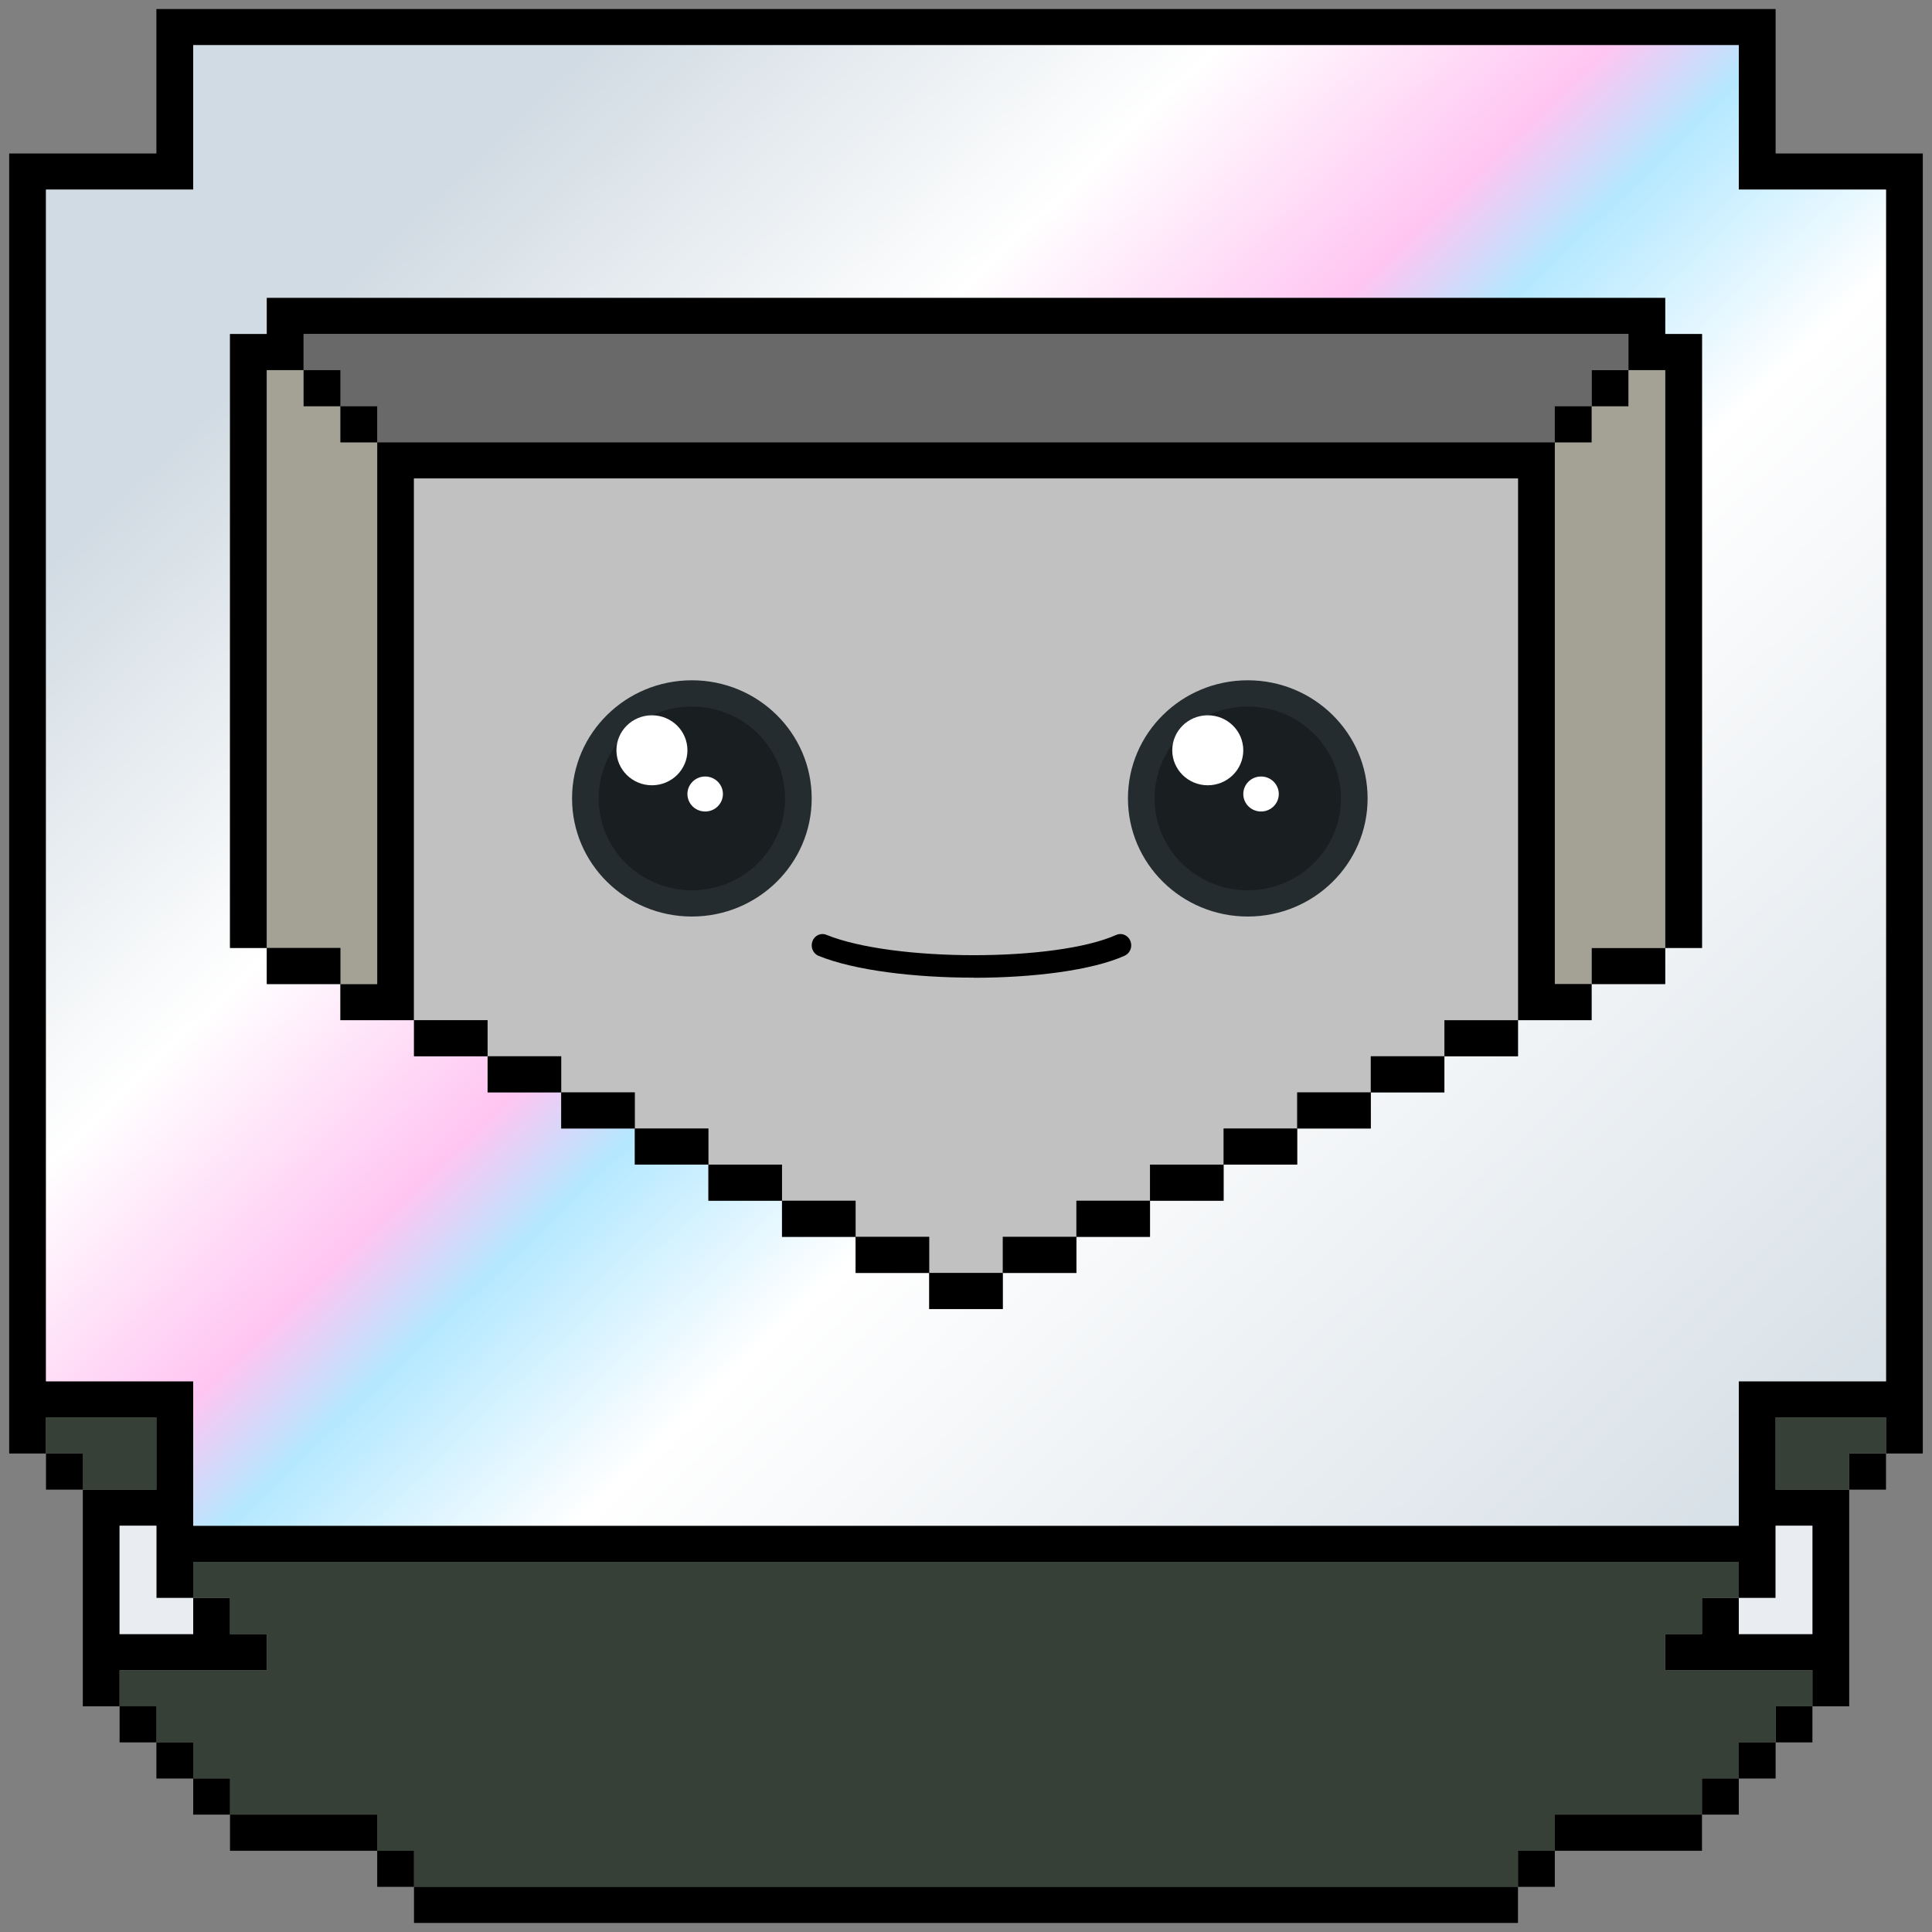
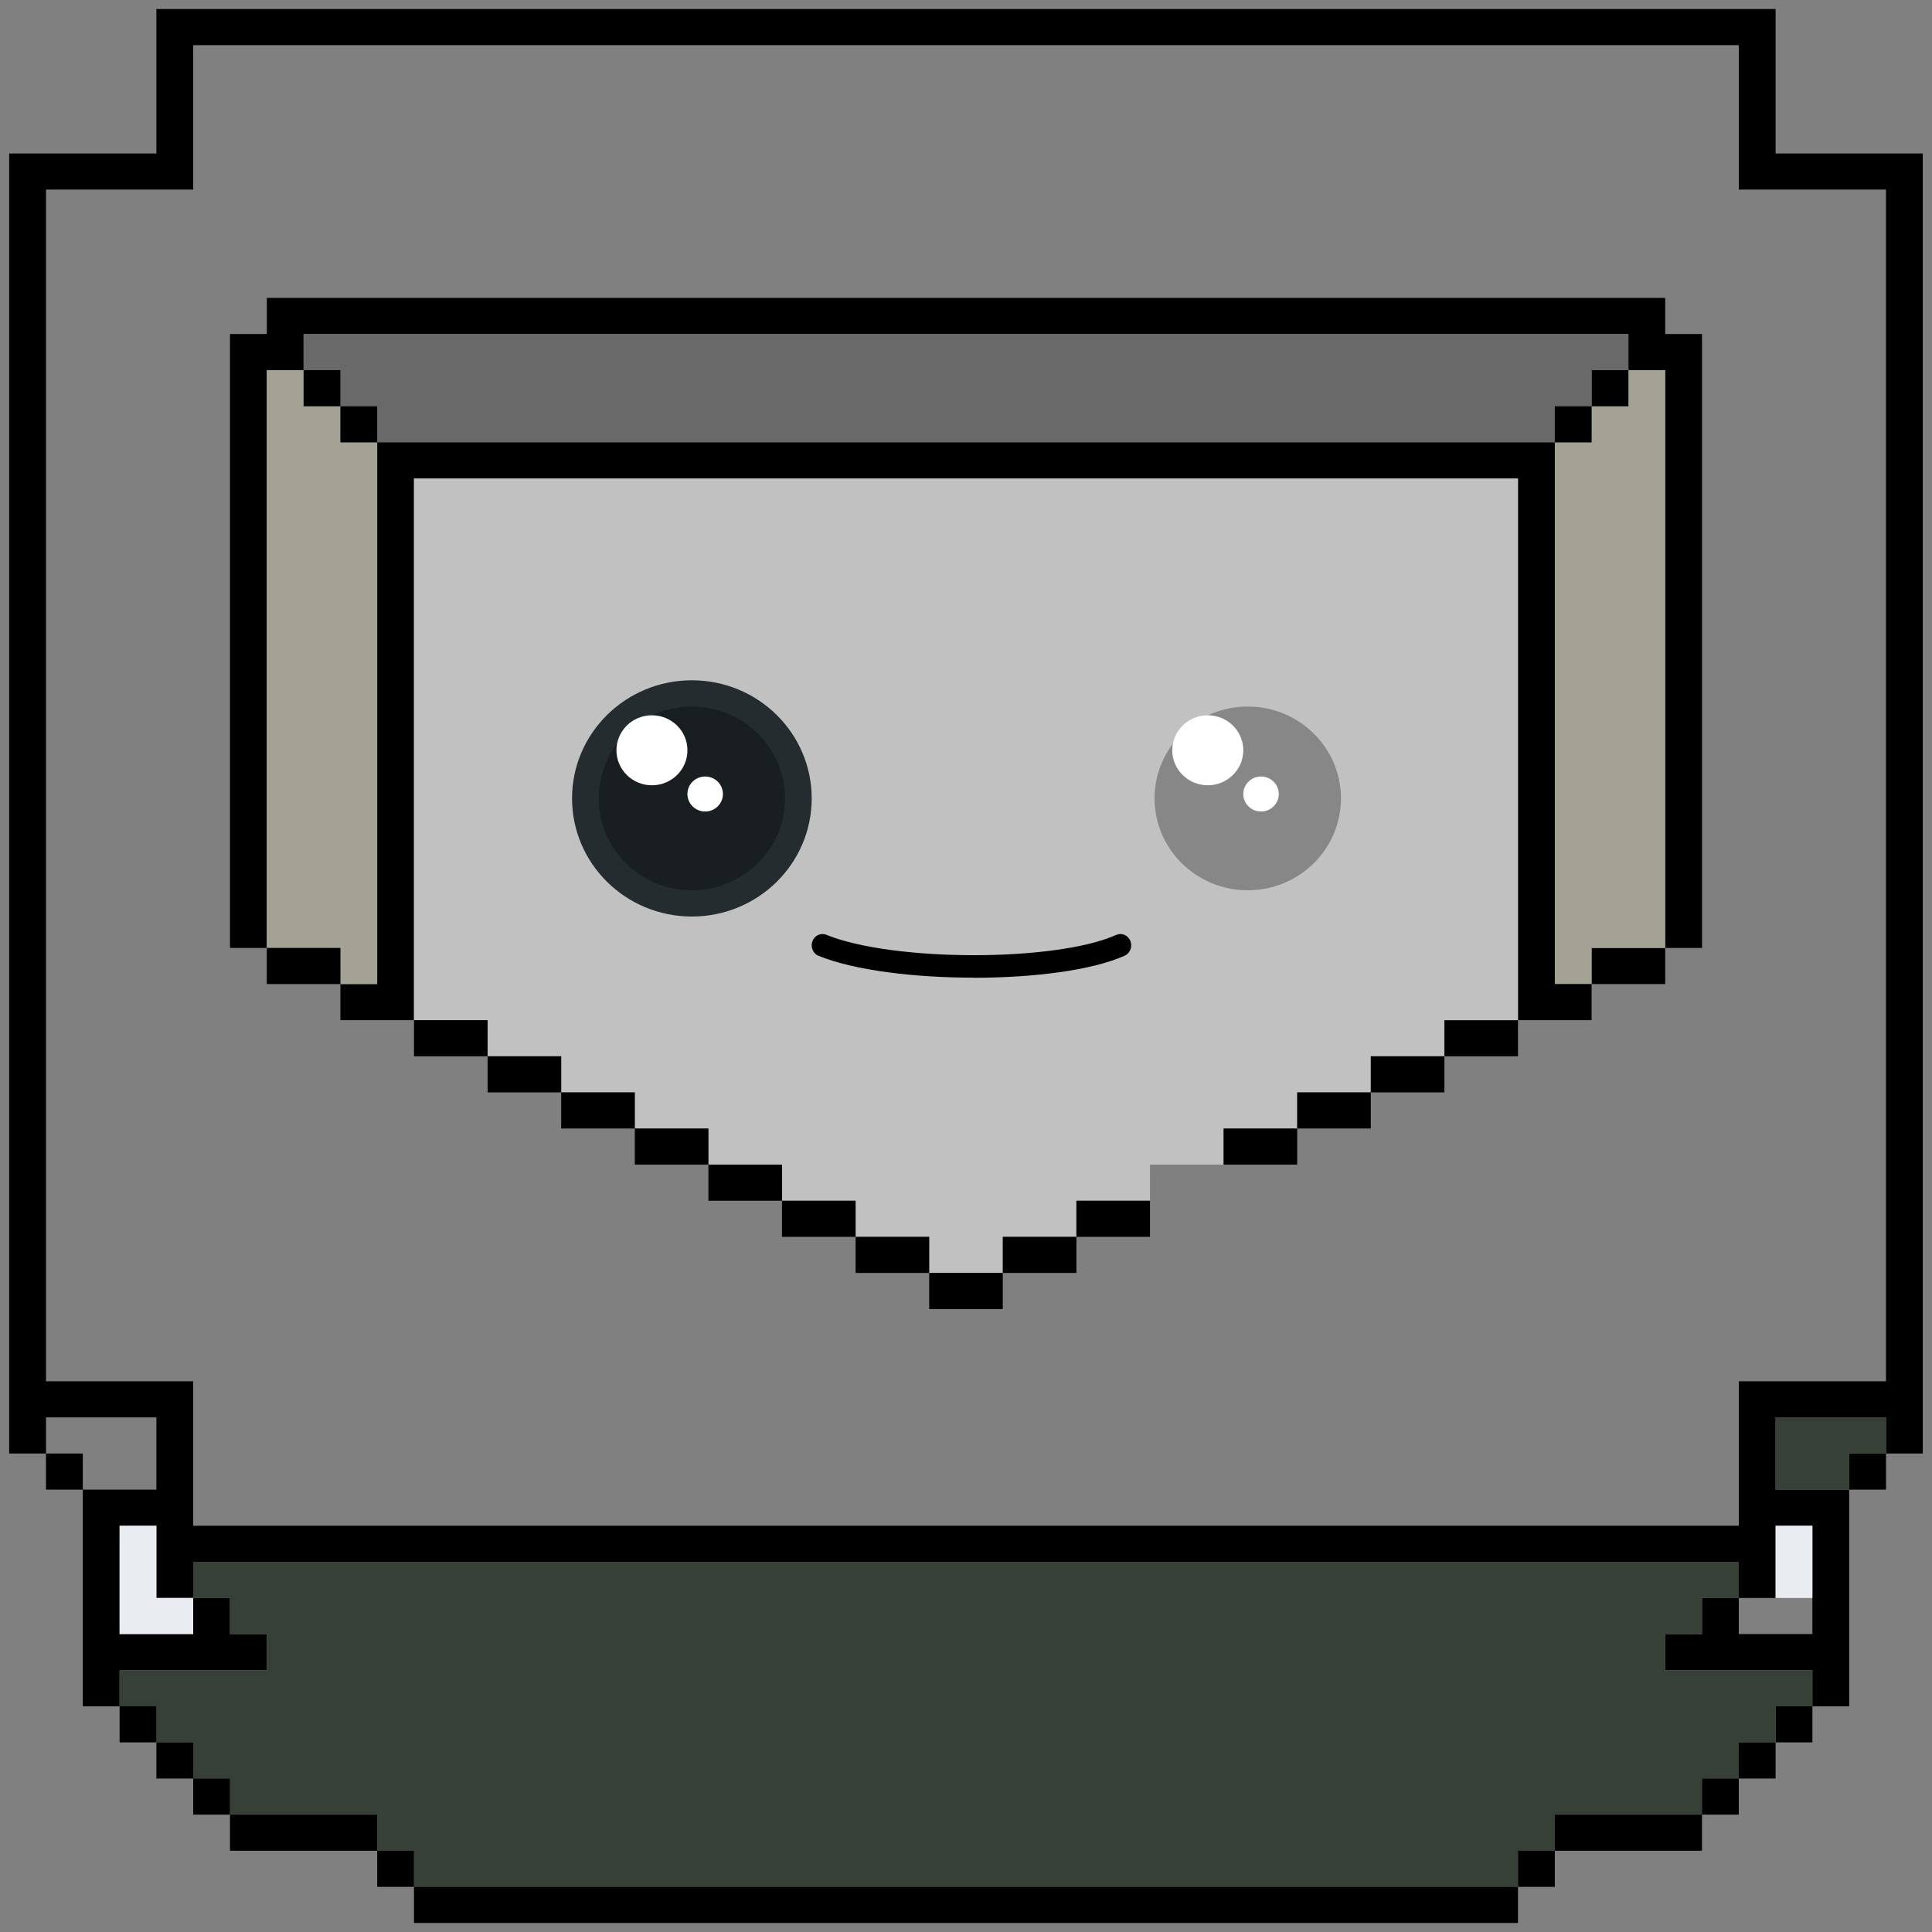
<svg xmlns="http://www.w3.org/2000/svg" width="120" height="120" viewBox="0 0 120 120" fill="none">
  <rect x="0" y="0" width="120" height="120" fill="#808080" stroke="none" />
  <g clip-path="url(#clip0_2234_47539)">
    <path d="M119.428 9.533V90.28H117.143V88.037H110.286V92.523H114.857V105.981H112.571V103.738H103.428V101.495H105.714V99.252H108V101.495H112.571V94.766H110.286V99.252H108V97.009H12V99.252H9.714V94.766H7.428V101.495H12V99.252H14.286V101.495H16.571V103.738H7.428V105.981H5.143V92.523H9.714V88.037H2.857V90.28H0.571V9.533H9.714V0.561H110.286V9.533H119.428ZM117.143 85.794V11.775H108V2.804H12V11.775H2.857V85.794H12V94.766H108V85.794H117.143Z" fill="black" />
    <path d="M117.143 90.281H114.857V92.524H117.143V90.281Z" fill="black" />
    <path d="M117.143 88.037V90.28H114.858V92.523H110.286V88.037H117.143Z" fill="#364036" />
-     <path d="M117.143 11.777V85.795H108V94.767H12V85.795H2.857V11.777H12V2.805H108V11.777H117.143ZM105.715 58.88V20.749H103.429V18.506H16.572V20.749H14.286V58.88H16.572V61.123H21.143V63.365H25.715V65.608H30.286V67.851H34.857V70.094H39.429V72.337H44V74.58H48.572V76.823H53.143V79.066H57.715V81.309H62.286V79.066H66.857V76.823H71.429V74.58H76V72.337H80.572V70.094H85.143V67.851H89.715V65.608H94.286V63.365H98.857V61.123H103.429V58.88H105.715Z" fill="url(#paint0_linear_2234_47539)" />
    <path d="M112.572 105.98H110.286V108.223H112.572V105.98Z" fill="black" />
    <path d="M112.572 103.739V105.982H110.286V108.225H108V110.468H105.714V112.711H96.572V114.954H94.286V117.197H25.714V114.954H23.429V112.711H14.286V110.468H12V108.225H9.714V105.982H7.429V103.739H16.572V101.496H14.286V99.253H12V97.01H108V99.253H105.714V101.496H103.429V103.739H112.572Z" fill="#364036" />
-     <path d="M112.571 94.766V101.495H108V99.252H110.286V94.766H112.571Z" fill="#E9EDF2" />
+     <path d="M112.571 94.766V101.495V99.252H110.286V94.766H112.571Z" fill="#E9EDF2" />
    <path d="M110.286 108.225H108V110.468H110.286V108.225Z" fill="black" />
    <path d="M108 110.467H105.714V112.71H108V110.467Z" fill="black" />
    <path d="M105.714 112.711H96.571V114.954H105.714V112.711Z" fill="black" />
    <path d="M105.715 20.747V58.878H103.429V22.99H101.143V20.747H18.858V22.99H16.572V58.878H14.286V20.747H16.572V18.504H103.429V20.747H105.715Z" fill="black" />
    <path d="M103.429 58.879H98.857V61.122H103.429V58.879Z" fill="black" />
    <path d="M103.428 22.99V58.878H98.857V61.121H96.571V29.719V27.476H98.857V25.233H101.143V22.99H103.428Z" fill="#A4A195" />
    <path d="M101.143 22.99H98.857V25.233H101.143V22.99Z" fill="black" />
    <path d="M101.143 20.748V22.991H98.857V25.234H96.572V27.477H23.429V25.234H21.143V22.991H18.857V20.748H101.143Z" fill="#696969" />
    <path d="M98.857 61.121V63.364H94.285V61.121V29.72H25.714V61.121V63.364H21.143V61.121H23.428V29.72V27.477H96.571V29.72V61.121H98.857Z" fill="black" />
    <path d="M98.857 25.234H96.571V27.477H98.857V25.234Z" fill="black" />
    <path d="M96.572 114.953H94.286V117.196H96.572V114.953Z" fill="black" />
    <path d="M94.285 117.195H25.714V119.438H94.285V117.195Z" fill="black" />
    <path d="M94.285 63.365H89.714V65.608H94.285V63.365Z" fill="black" />
    <path d="M94.284 61.121V63.364H89.713V65.607H85.141V67.85H80.57V70.093H75.999V72.336H71.427V74.579H66.856V76.822H62.284V79.064H57.713V76.822H53.142V74.579H48.57V72.336H43.999V70.093H39.427V67.85H34.856V65.607H30.284V63.364H25.713V61.121V29.719H94.284V61.121Z" fill="#C1C1C1" />
    <path d="M89.714 65.607H85.143V67.85H89.714V65.607Z" fill="black" />
    <path d="M85.143 67.85H80.571V70.093H85.143V67.85Z" fill="black" />
    <path d="M80.571 70.094H76V72.337H80.571V70.094Z" fill="black" />
-     <path d="M76 72.336H71.429V74.579H76V72.336Z" fill="black" />
    <path d="M71.429 74.58H66.857V76.823H71.429V74.58Z" fill="black" />
    <path d="M66.858 76.822H62.286V79.065H66.858V76.822Z" fill="black" />
    <path d="M62.285 79.064H57.714V81.307H62.285V79.064Z" fill="black" />
    <path d="M57.714 76.822H53.143V79.065H57.714V76.822Z" fill="black" />
    <path d="M53.143 74.58H48.571V76.823H53.143V74.58Z" fill="black" />
    <path d="M48.571 72.336H44V74.579H48.571V72.336Z" fill="black" />
    <path d="M44 70.094H39.429V72.337H44V70.094Z" fill="black" />
    <path d="M39.429 67.85H34.857V70.093H39.429V67.85Z" fill="black" />
    <path d="M34.858 65.607H30.286V67.85H34.858V65.607Z" fill="black" />
    <path d="M30.285 63.365H25.714V65.608H30.285V63.365Z" fill="black" />
    <path d="M25.714 114.953H23.429V117.196H25.714V114.953Z" fill="black" />
    <path d="M23.429 112.711H14.286V114.954H23.429V112.711Z" fill="black" />
    <path d="M23.428 29.719V61.121H21.143V58.878H16.571V22.99H18.857V25.233H21.143V27.476H23.428V29.719Z" fill="#A4A195" />
    <path d="M23.428 25.234H21.143V27.477H23.428V25.234Z" fill="black" />
    <path d="M21.143 58.879H16.571V61.122H21.143V58.879Z" fill="black" />
    <path d="M21.143 22.99H18.857V25.233H21.143V22.99Z" fill="black" />
    <path d="M14.286 110.467H12V112.71H14.286V110.467Z" fill="black" />
    <path d="M12 108.225H9.714V110.468H12V108.225Z" fill="black" />
    <path d="M12 99.252V101.495H7.429V94.766H9.714V99.252H12Z" fill="#E9EDF2" />
    <path d="M9.714 105.98H7.429V108.223H9.714V105.98Z" fill="black" />
-     <path d="M9.715 88.037V92.523H5.143V90.28H2.857V88.037H9.715Z" fill="#364036" />
    <path d="M5.143 90.281H2.857V92.524H5.143V90.281Z" fill="black" />
    <rect x="56.316" y="48.875" width="2.71" height="2.71" fill="#C1C1C1" />
    <rect x="41.16" y="64.369" width="2.71" height="2.71" fill="#C1C1C1" />
    <rect x="82.16" y="64.369" width="2.71" height="2.71" fill="#C1C1C1" />
    <path d="M42.974 56.927C47.084 56.927 50.416 53.642 50.416 49.59C50.416 45.538 47.084 42.254 42.974 42.254C38.863 42.254 35.531 45.538 35.531 49.59C35.531 53.642 38.863 56.927 42.974 56.927Z" fill="#242C2F" />
    <path opacity="0.3" d="M42.974 55.297C46.171 55.297 48.763 52.742 48.763 49.591C48.763 46.44 46.171 43.885 42.974 43.885C39.777 43.885 37.185 46.44 37.185 49.591C37.185 52.742 39.777 55.297 42.974 55.297Z" fill="black" />
    <path d="M40.493 48.775C41.711 48.775 42.698 47.802 42.698 46.602C42.698 45.401 41.711 44.428 40.493 44.428C39.275 44.428 38.288 45.401 38.288 46.602C38.288 47.802 39.275 48.775 40.493 48.775Z" fill="white" />
    <path d="M43.8 50.404C44.409 50.404 44.902 49.918 44.902 49.317C44.902 48.717 44.409 48.23 43.8 48.23C43.191 48.23 42.697 48.717 42.697 49.317C42.697 49.918 43.191 50.404 43.8 50.404Z" fill="white" />
-     <path d="M77.501 56.927C81.611 56.927 84.944 53.642 84.944 49.59C84.944 45.538 81.611 42.254 77.501 42.254C73.391 42.254 70.059 45.538 70.059 49.59C70.059 53.642 73.391 56.927 77.501 56.927Z" fill="#242C2F" />
    <path opacity="0.3" d="M77.501 55.297C80.697 55.297 83.289 52.742 83.289 49.591C83.289 46.44 80.697 43.885 77.501 43.885C74.303 43.885 71.712 46.44 71.712 49.591C71.712 52.742 74.303 55.297 77.501 55.297Z" fill="black" />
    <path d="M75.017 48.775C76.235 48.775 77.222 47.802 77.222 46.602C77.222 45.401 76.235 44.428 75.017 44.428C73.799 44.428 72.811 45.401 72.811 46.602C72.811 47.802 73.799 48.775 75.017 48.775Z" fill="white" />
    <path d="M78.325 50.404C78.934 50.404 79.428 49.918 79.428 49.317C79.428 48.717 78.934 48.23 78.325 48.23C77.716 48.23 77.223 48.717 77.223 49.317C77.223 49.918 77.716 50.404 78.325 50.404Z" fill="white" />
    <path d="M60.475 60.724C56.797 60.724 53.065 60.274 50.842 59.368C50.495 59.227 50.328 58.82 50.462 58.462C50.595 58.103 50.983 57.921 51.323 58.061C55.468 59.747 65.569 59.754 69.334 58.068C69.667 57.921 70.061 58.082 70.208 58.441C70.355 58.799 70.195 59.206 69.854 59.361C67.818 60.274 64.167 60.731 60.475 60.731V60.724Z" fill="black" />
  </g>
  <defs>
    <linearGradient id="paint0_linear_2234_47539" x1="117.143" y1="97.076" x2="31.575" y2="7.57" gradientUnits="userSpaceOnUse">
      <stop stop-color="#D1DBE3" />
      <stop offset="0.469" stop-color="white" />
      <stop offset="0.589" stop-color="#B4E8FF" />
      <stop offset="0.646" stop-color="#FFC5F2" />
      <stop offset="0.781" stop-color="white" />
      <stop offset="1" stop-color="#D1DBE3" />
    </linearGradient>
    <clipPath id="clip0_2234_47539">
      <rect width="120" height="120" fill="white" />
    </clipPath>
  </defs>
</svg>